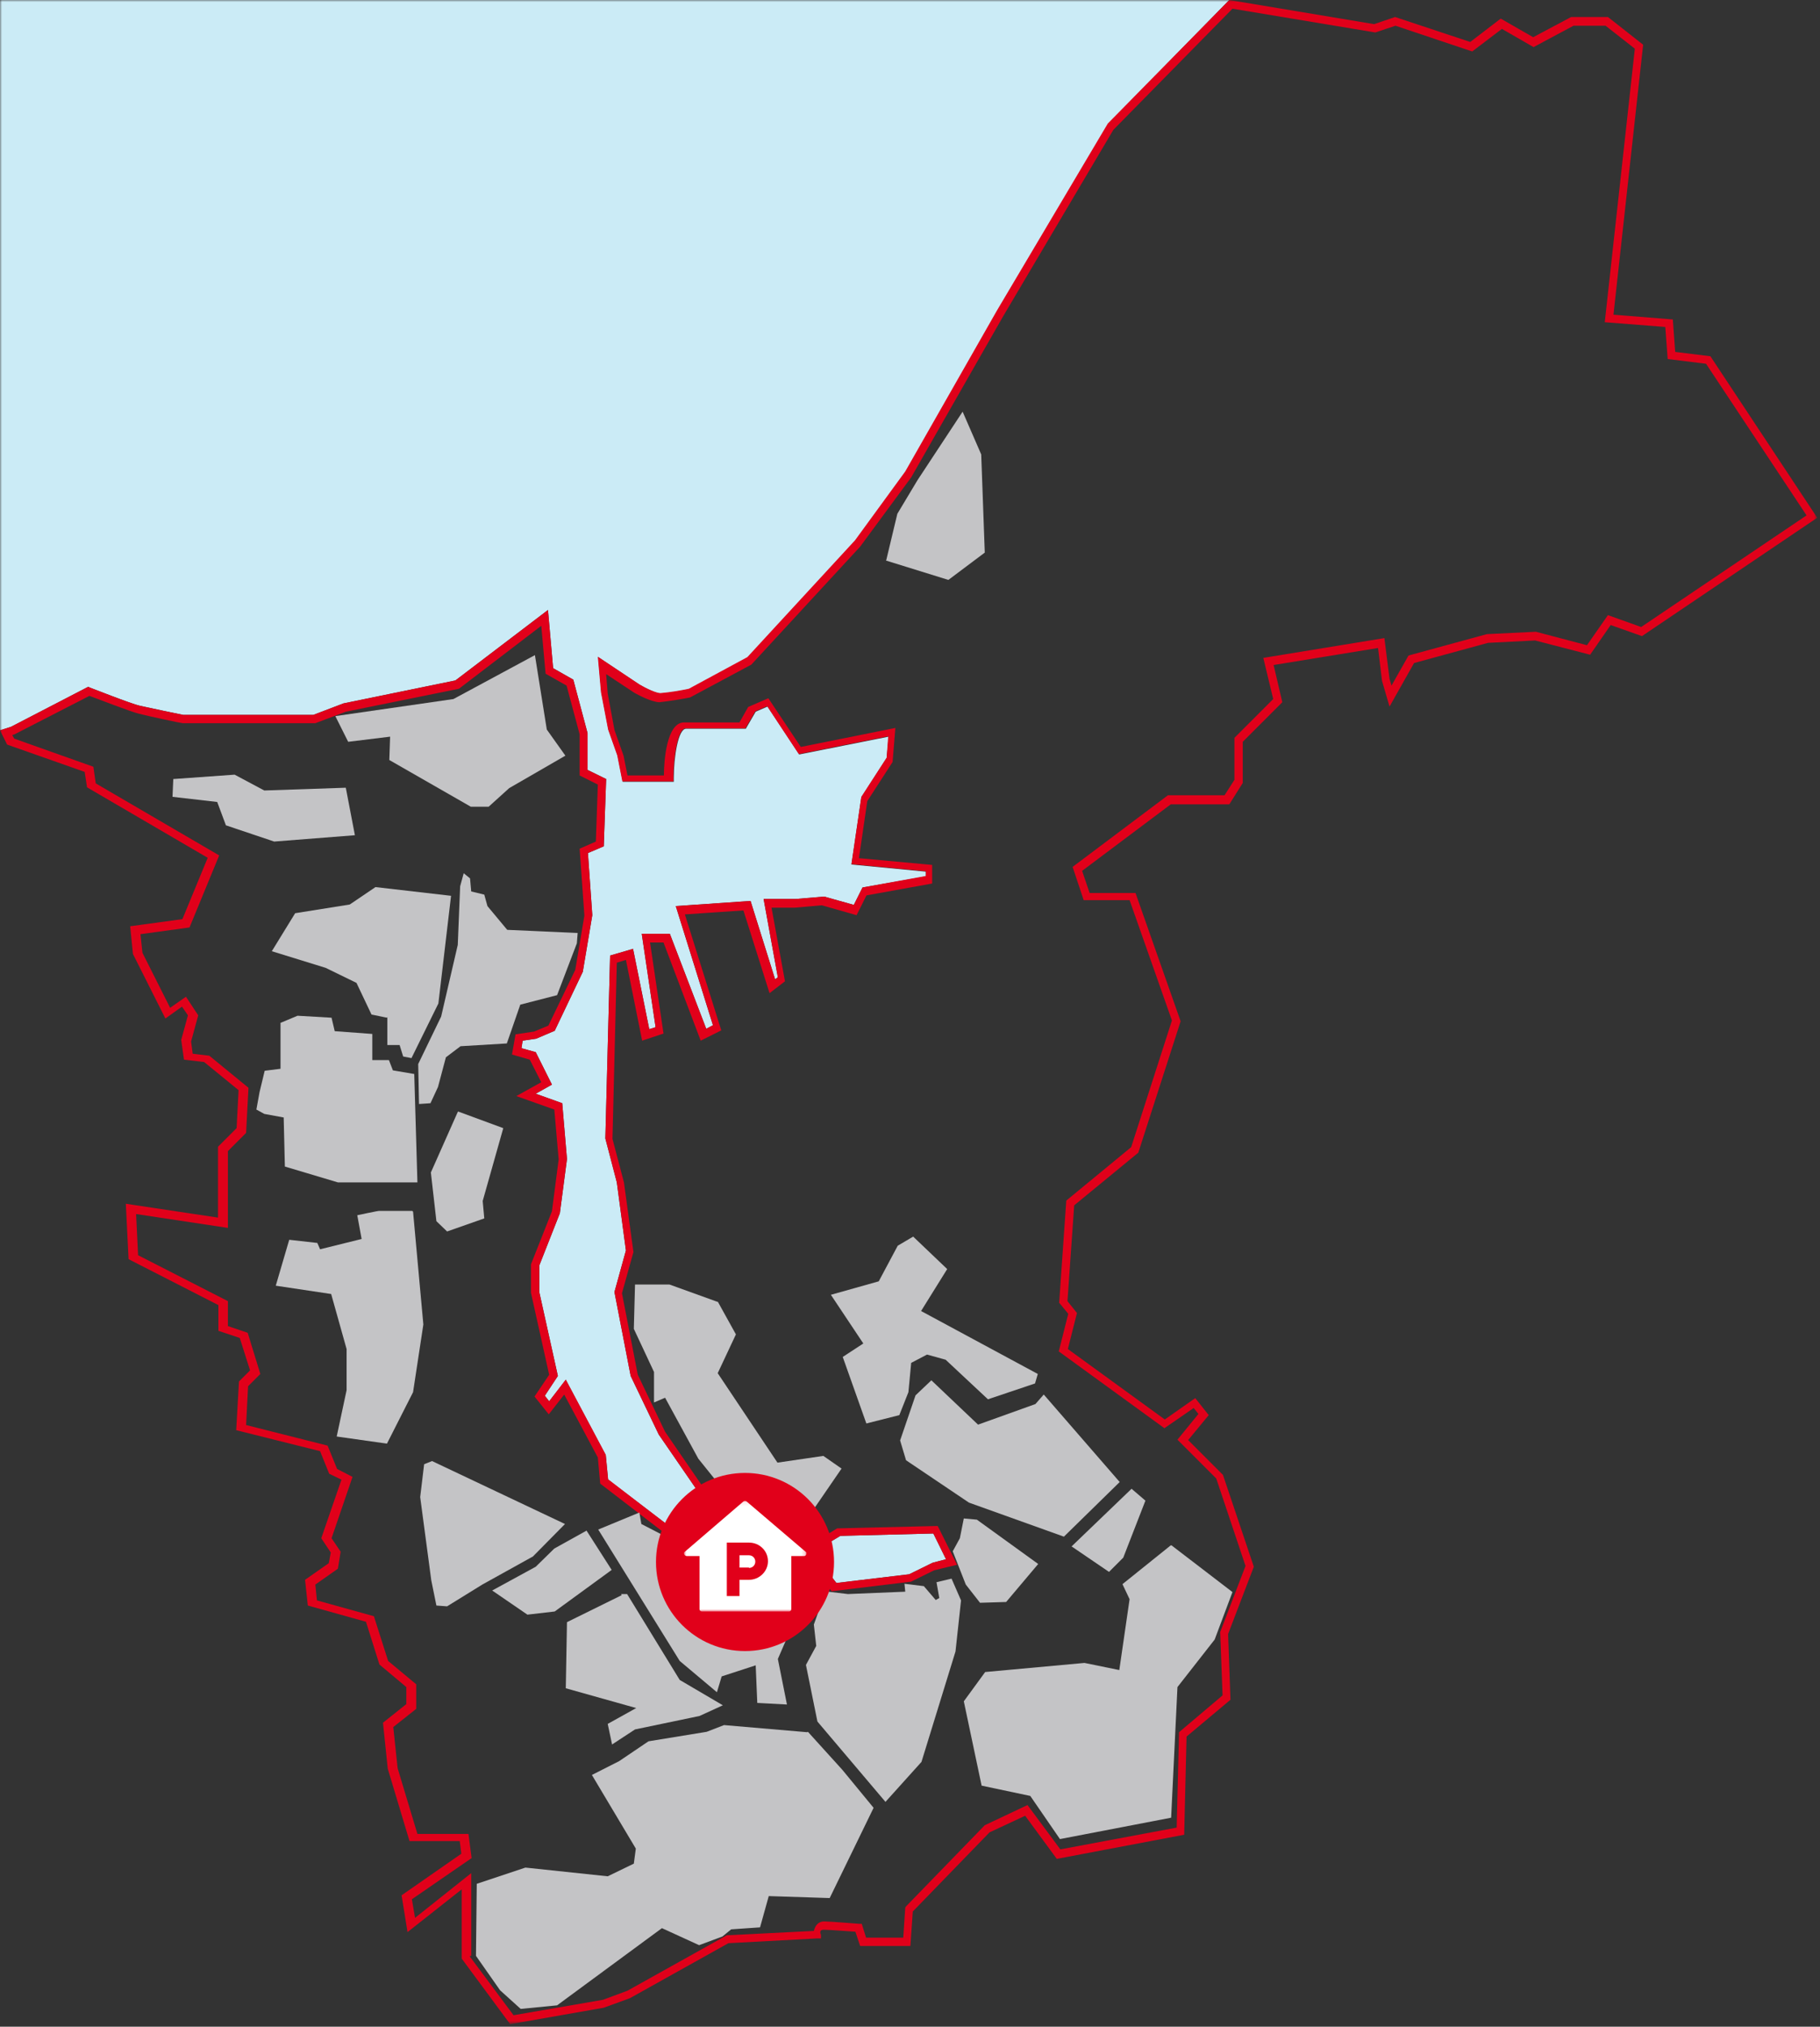
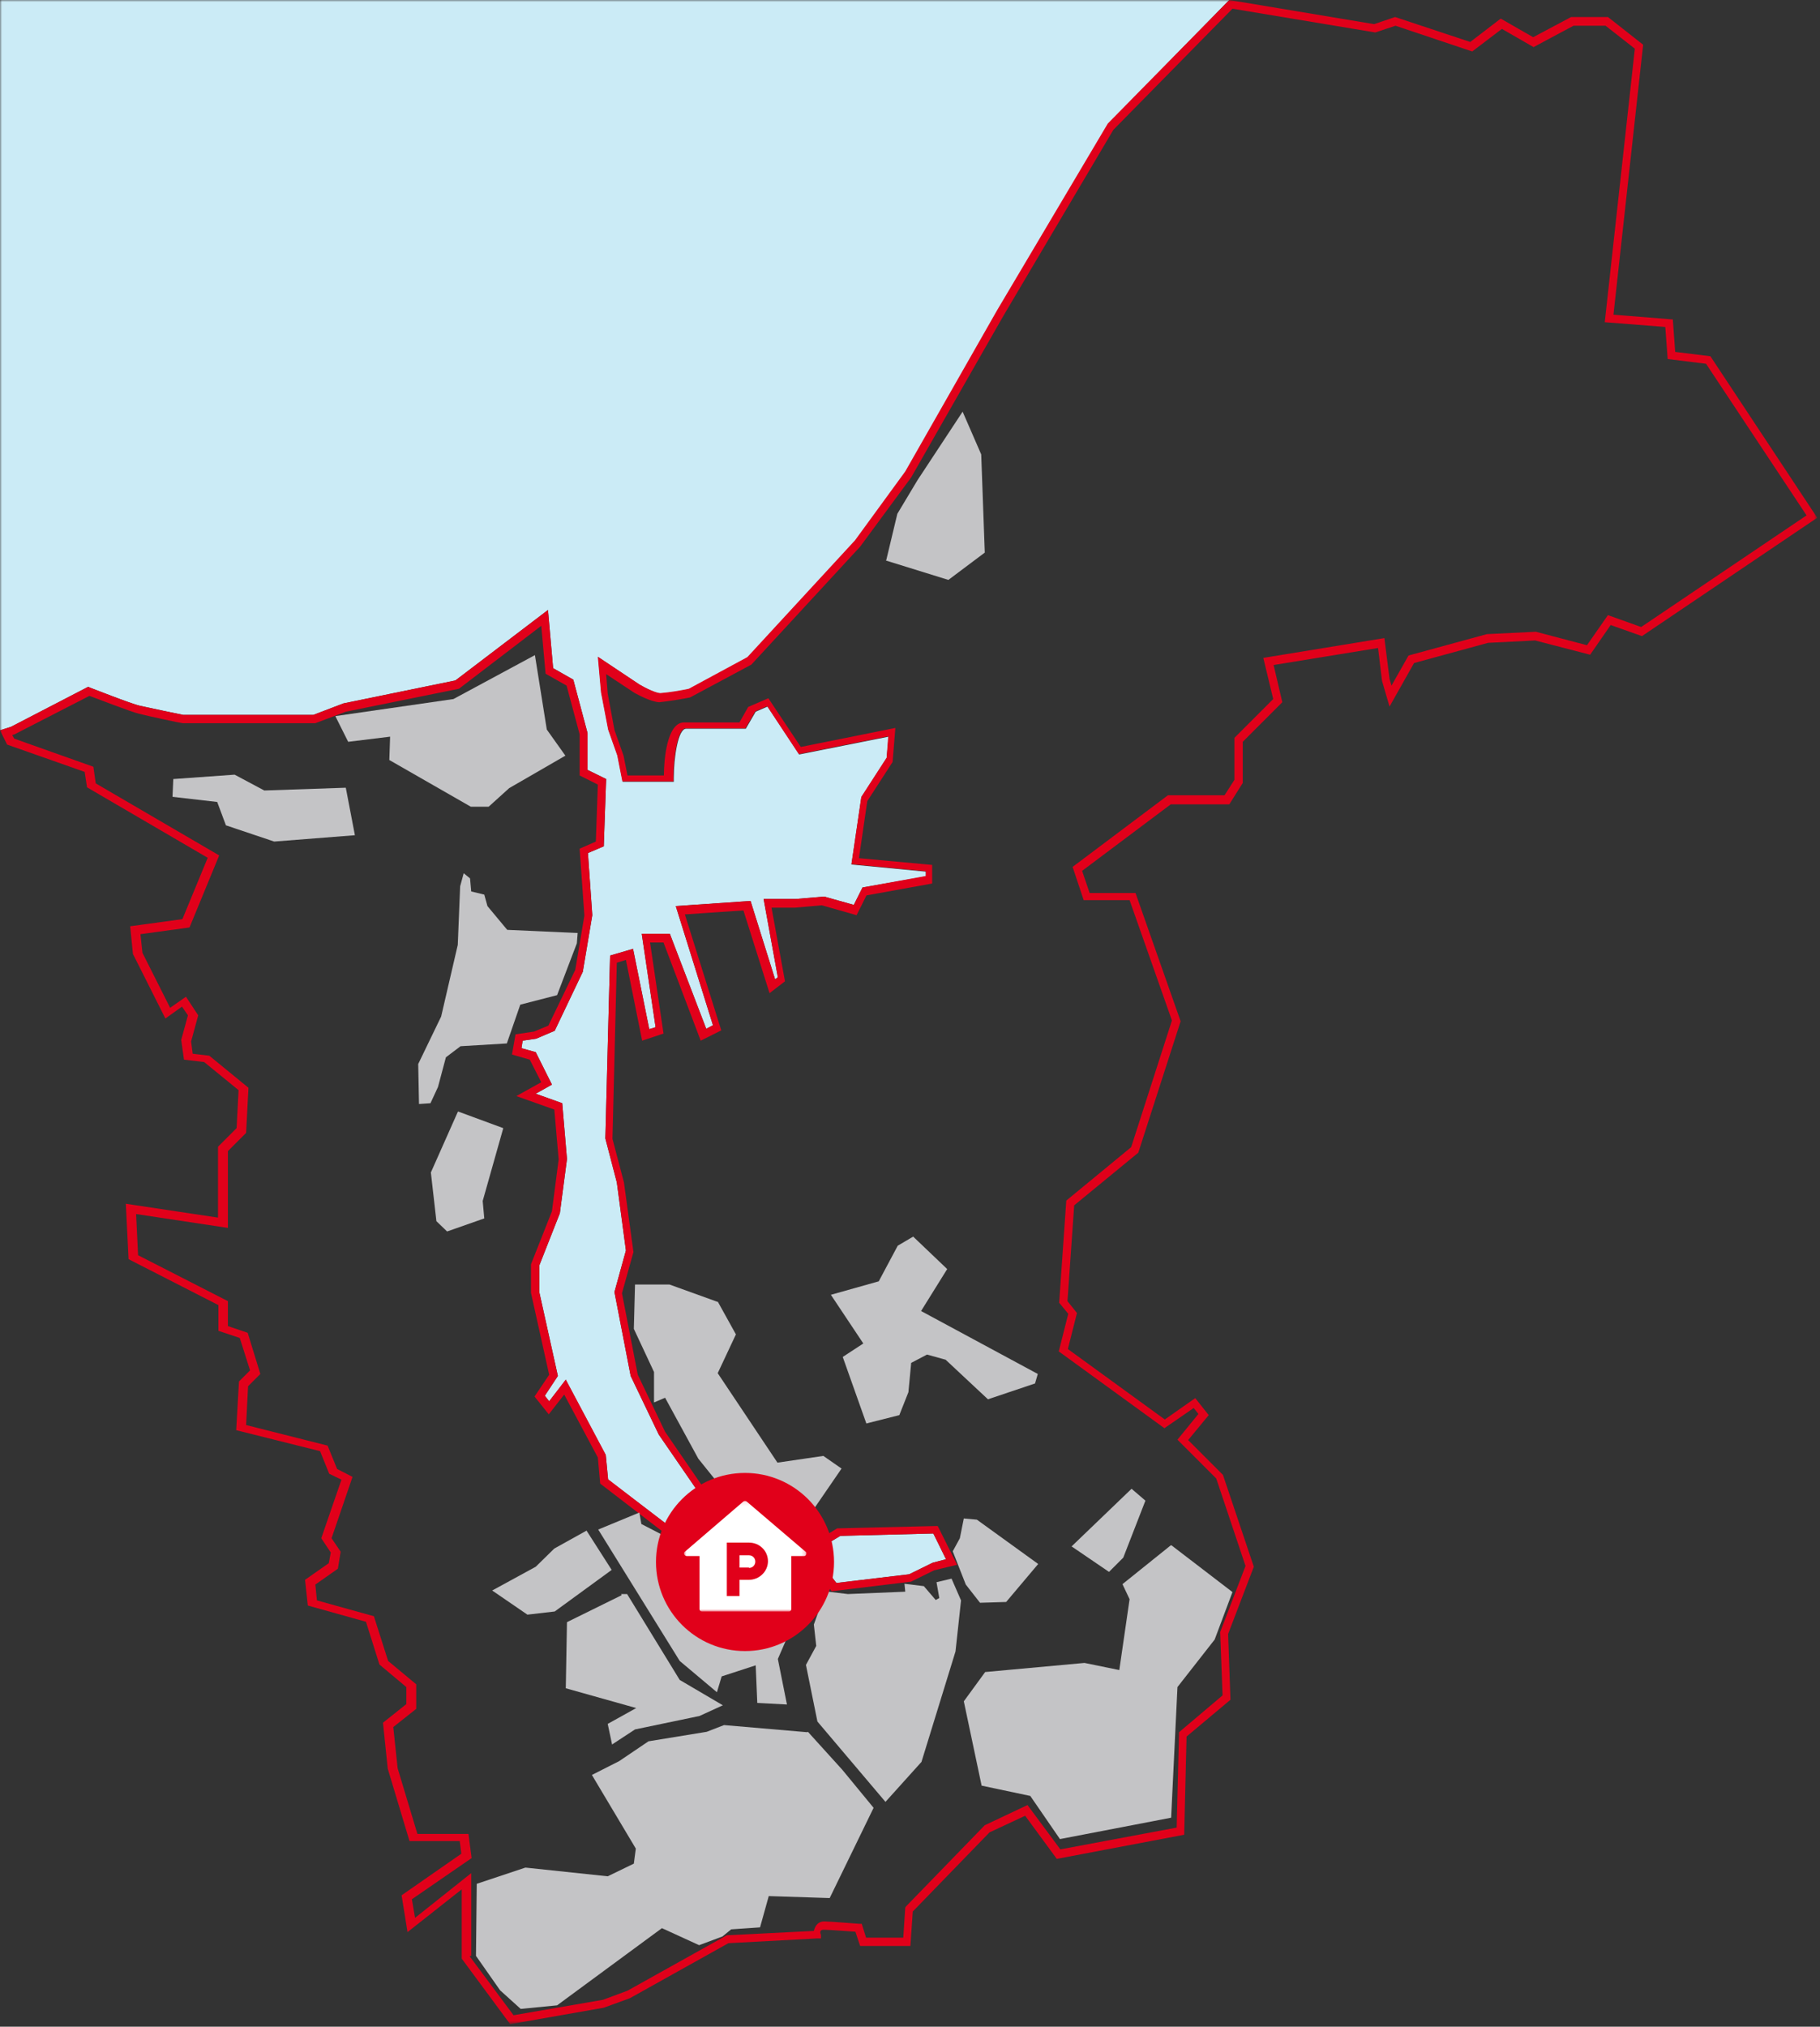
<svg xmlns="http://www.w3.org/2000/svg" width="460" height="512" viewBox="0 0 460 512" fill="none">
  <rect x="0" y="0" width="460" height="512" fill="#333333" stroke="none" />
  <g clip-path="url(#clip0_489_5736)">
    <mask id="mask0_489_5736" style="mask-type:luminance" maskUnits="userSpaceOnUse" x="0" y="0" width="460" height="512">
      <path d="M459.3 0H0V511.3H459.3V0Z" fill="white" />
    </mask>
    <g mask="url(#mask0_489_5736)">
      <path d="M22.3 173.5L22.7 173.7C22.8 173.7 33.1 177.8 35.4 178.3C37.6 178.8 45.3 180.4 46.3 180.6H79.2L86.8 177.7L115.1 171.9L138.5 154.1L139.8 168.8L144.9 171.7L148.5 185.2V194.5L153.2 196.8L152.6 213.8L148.6 215.5L149.7 231.2L147.3 245.5L140.2 260.4L135.5 262.4L132.1 262.9L131.8 264.8L135.4 265.8L139.5 274L135.4 276.3L142.1 278.7L143.3 292.8L141.5 306.5L136.3 319.7V326.4L141 347.6L137.7 352.6L138.8 354L143 348.6L153.1 367.6L153.7 373.8L171.3 387.2L170.7 391.7L178 395.1L179.8 392.8L192.6 399.2L194.2 397.1L209.7 397.7L211.4 399.9L229.8 397.7L235.7 394.8L239.1 393.9L235.9 387.4L212.4 388L200.6 395.1L192.5 392L181.8 386L178.2 379.4L166.5 362.4L159.4 347.6L155.3 326.4L158.2 315.9L155.9 298.7L153 287.6C153 287.5 154.2 241.4 154.2 241.4L160 239.7L164.1 260L165.7 259.5L162.2 235.9H169.3L178.5 259.9L180.2 259L170.8 228.9L189.7 227.6L195.9 247.4L196.6 246.9L193 227.1H201.2L208.3 226.5L215.8 228.6L218 224.2L234 221.4V220.2L215.2 218.4L217.7 201.4L224.1 191.5L224.6 186.1L202 190.6L194 178.5L191 179.8L188.5 184.1H173.4C171.4 184.1 170.3 191.3 170.3 196.5V197.5H157.4L156.1 190.9L153.8 184.4L152 175L151.2 166L161.7 173C163.2 173.9 165.9 175.2 167 175.2C169.4 175 171.8 174.6 174.2 174.1L189 166.1L216.2 136.6L228.9 119.2L252.1 78.5L280.1 31.3L310.7 0H0V184.5L2.8 183.6L22.3 173.5Z" fill="#CBEBF6" />
      <path d="M128.9 511.3L116.7 494.8V477.3L103 488.1L101.5 478.8L116.6 468.3L116.2 465.1H103.5L98 446.8L96.8 435.2L102.7 430.5V426.2L95.9 420.5L92.5 409.7L77.8 405.6L77.1 399.1L83.1 394.9L83.6 392.2L81.2 388.6L86.3 373.8L83.2 372.3L80.9 366.6L59.7 361.3L60.4 349L63.2 346.2L60.6 338L55.2 336.2V329.7L32.5 318.1L31.8 304.1L55.1 307.6V289.7L59.8 285L60.3 275.4L51.6 268.3L46.5 267.7L45.8 262.7L47.5 256.5L46 254.3L41.8 257.3L33.6 241L32.9 234L46.1 232.2L52.5 216.7L22 198.9L21.4 195L1.8 188.1L0 184.5L2.8 183.6L22.3 173.5L22.7 173.7C22.8 173.7 33.1 177.8 35.4 178.3C37.5 178.8 45.3 180.4 46.3 180.6H79.2L86.8 177.7L115.1 171.9L138.5 154.1L139.8 168.8L144.9 171.7L148.5 185.2V194.5L153.2 196.8L152.6 213.8L148.6 215.5L149.7 231.2L147.3 245.5L140.2 260.4L135.5 262.4L132.1 262.9L131.8 264.8L135.4 265.8L139.5 274L135.4 276.3L142.1 278.7L143.3 292.8L141.5 306.5L136.3 319.7V326.4L141 347.6L137.7 352.6L138.8 354L143 348.5L153.1 367.5L153.7 373.7L171.3 387.2L170.7 391.7L178 395.1L179.8 392.8L192.6 399.2L194.2 397.1L209.7 397.7L211.4 399.9L229.8 397.7L235.7 394.8L239.1 393.9L235.9 387.4L212.4 388L200.6 395.1L192.5 392L181.8 386L178.2 379.4L166.5 362.4L159.4 347.6L155.3 326.4L158.2 315.9L155.9 298.7L153 287.6C153 287.5 154.2 241.4 154.2 241.4L160 239.7L164.1 260L165.7 259.5L162.2 235.9H169.3L178.5 259.9L180.2 259L170.8 228.9L189.7 227.6L195.9 247.4L196.6 246.9L193 227.1H201.2L208.3 226.5L215.8 228.6L218 224.2L234 221.3V220.1L215.2 218.3L217.7 201.3L224.1 191.4L224.5 186L201.9 190.5L193.9 178.4L190.9 179.7L188.4 184H173.3C171.3 184 170.2 191.2 170.2 196.4V197.4H157.3L156 190.8L153.7 184.3L151.9 174.9L151.1 165.9L161.6 172.9C163.1 173.8 165.8 175.1 166.9 175.1C169.3 174.9 171.7 174.5 174.1 174L188.9 166L216.1 136.5L228.8 119.1L252 78.4L280 31.2L310.7 0L347.3 6.1L352.6 4.3L371.6 10.6L379.3 4.7L387.5 9.4L397.1 4.3H406.4L415.3 11.3L407.8 79.5L422.8 80.7L423.4 88.9L432.3 90L459.3 130.8L415 160.7L407.1 157.9L401.9 165.4L388 161.8L376.1 162.4L357.4 167.5L351.2 178.5L349.3 172L348.3 163.7L321.9 168L324.1 177.4L314.1 187.4V197.8L310.7 203.2H295.9L273.5 220L275.4 225.6H287L298.4 258L287.7 291.2L271.5 304.5L269.8 328.7L272.2 331.7L269.9 340.8L294.4 358.6L302.1 353.2L305.5 357.5L300.3 363.8L309.1 372.6L316.9 395.8L310.4 412.8L311 429.4L299.9 438.7L299.3 463.5L267.1 469.6L259.1 458.7L250.1 462.9L230.7 482.9L230.1 491.6H217.4L216.2 488C214.4 487.9 209.6 487.5 208.2 487.5C206.8 487.5 207.5 488.8 207.5 488.8V489.7H206.5L184.1 490.9L159.2 504.8L152.6 507.2L128.7 511.4L128.9 511.3ZM118.7 494.2L129.8 509.1L152.4 505.2L158.6 502.9L183.7 488.9H183.9L205.7 487.8C206 486.5 206.8 485.4 208.3 485.4C209.8 485.4 216.8 486 217.1 486H217.8L218.9 489.5H228.3L228.8 481.9L229 481.6L248.9 461.1L259.7 456L268 467.2L297.4 461.7L298 437.6L309 428.3L308.4 412.3L314.8 395.6L307.4 373.5L297.6 363.7L302.9 357.2L301.7 355.7L294.3 360.8L267.6 341.4L270 331.9L267.7 329.1L269.5 303.3L285.9 289.8L296.2 257.8L285.5 227.4H273.9L271.1 219L295.2 200.9H309.5L312 197V186.4L321.8 176.6L319.3 166.2L349.9 161.2L351.2 171.5L351.7 173.2L356 165.6L375.8 160.2L388.2 159.6L401.1 163L406.4 155.4L414.8 158.4L456.6 130.2L431.2 91.9L421.5 90.7L420.9 82.6L405.6 81.4L413.2 12.3L405.8 6.5H397.7L387.6 11.9L379.6 7.3L372.1 13L352.7 6.5L347.6 8.2L311.5 2.2L281.4 32.8L253.6 79.8L230.3 120.6L217.4 138.1L189.9 167.9L174.4 176.2C171.9 176.7 169.3 177.1 166.7 177.4C164.7 177.4 161 175.4 160.3 175L153.2 170.3L153.6 175.2L155.3 184.4L157.6 190.9L158.6 195.9H167.8C167.8 192.2 168.5 182.5 172.9 182.5H186.9L189.1 178.6L194.2 176.4L202.4 188.7L226.3 183.9L225.6 192.5L219.2 202.4L217.1 216.8L235.6 218.5V223.2L219 226.2L216.5 231.2L207.7 228.7L200.9 229.3H195L198.4 247.9L194.5 250.9L187.9 230L173.1 231L182.3 260.3L177.1 262.9L167.7 238.1H164.3L167.7 261.1L162.3 262.9L158.2 242.5L155.9 243.2L154.8 287.7L157.7 298.7L160.1 316.3L157.2 326.7L161.2 347.3L168.1 361.7L179.7 378.6L183.1 384.7L193.2 390.3L200.2 393L211.6 386.1H211.9L237 385.5L241.9 395.3L236.1 396.7L230.2 399.6H230L210.2 402L208.4 399.6L194.9 399.1L193 401.7L180.2 395.3L178.5 397.6L168.4 392.9L169 388.1L151.7 374.8L151.1 368.2L142.6 352.3L138.7 357.3L135.1 352.8L138.8 347.3L134.2 326.6V319.4L139.5 306L141.2 292.9L140.1 280.3L130.5 276.9L136.8 273.4L133.9 267.7L129.4 266.4L130.3 261.3L135 260.6L138.6 259.1L145.4 245L147.7 231.3L146.5 214.4L150.6 212.6L151.1 198.2L146.5 195.9V185.5L143.2 173.2L137.9 170.2L136.8 158.1L116 174L87.4 179.8L79.7 182.7H46.2C45.8 182.7 37.4 180.9 35.1 180.3C33 179.8 24.6 176.5 22.6 175.8L3.7 185.5L3.1 185.7L3.6 186.6L23.6 193.7L24.2 197.9L55.4 216.1L47.9 234.3L35.5 236L36 240.7L43 254.6L47 251.8L50.1 256.5L48.3 263.1L48.7 266.2L52.9 266.7L62.8 274.8L62.2 286.2L57.6 290.8V310.2L34.4 306.7L34.9 317.1L57.6 328.7V335L62.6 336.7L65.8 347.1L62.7 350.2L62.2 360L82.8 365.2L85.2 371.1L89.1 373.1L83.8 388.6L86.1 392L85.4 396.3L79.7 400.3L80.1 404.3L94.5 408.3L98.1 419.6L105.2 425.5V431.7L99.4 436.3L100.5 446.7L105.5 463.3H118.4L119.2 469.4L104.1 479.8L104.9 484.5L119.1 473.2V494.1L118.7 494.2Z" fill="#E1001A" />
      <path d="M43.8 196.799L43.6 201.299L54.9 202.599L57.1 208.499L69.3 212.599L89.7 210.999L87.4 198.999L66.8 199.699L59.3 195.699L43.9 196.799H43.8Z" fill="#C4C4C6" />
      <path d="M84.8 181L88 187.4L98.6 186.1L98.4 192L119 203.8H123.5L128.7 199.1L142.9 190.9L138.2 184.3L135.2 165.5L114.6 176.6L84.8 180.9V181Z" fill="#C4C4C6" />
-       <path d="M97.9 256.902V264.002C98 264.002 101 264.002 101 264.002L101.9 266.902L104 267.302L110.8 253.502L114 226.302L94.9 224.102L88.4 228.502L74.6 230.702L68.7 240.302L82.3 244.502L90.1 248.302L93.9 256.302L97.8 257.102L97.9 256.902Z" fill="#C4C4C6" />
-       <path d="M104.6 271.302L99.3 270.402L98.3 267.802H94.1V261.202L84.6 260.502L83.8 257.102L75.2 256.602L70.9 258.402V270.002L66.9 270.502L65.6 275.902L64.8 280.302L66.8 281.402L71.7 282.302L72 294.702L85.4 298.702H105.5C105.5 298.602 104.7 271.302 104.7 271.302H104.6Z" fill="#C4C4C6" />
      <path d="M105.9 278.902L108.8 278.702L110.7 274.602L112.7 267.102L116.4 264.302L128.1 263.602L131.5 253.802L140.8 251.402L145.8 238.302L146 235.702L128.2 234.902L123.2 228.902L122.4 226.002L119.1 225.202L118.8 221.902L117.2 220.602L116.3 223.902L115.7 238.702L111.5 256.802L105.7 268.802L105.9 278.802V278.902Z" fill="#C4C4C6" />
      <path d="M115.7 280.901L108.9 296.201L110.3 308.501L113 311.101L122.4 307.801L122 303.401L127.2 285.001L115.8 280.801L115.7 280.901Z" fill="#C4C4C6" />
-       <path d="M104.2 305.9H95.9C95.9 305.8 90.3 307 90.3 307L91.4 313L80.9 315.6L80.2 314L73.1 313.2L69.7 324.8L83.7 326.9L87.6 340.8V351.2L85.1 362.9L97.8 364.7L104.4 351.7L107 334.6L104.4 306.1L104.2 305.9Z" fill="#C4C4C6" />
-       <path d="M107.2 369.902L106.2 378.202L109 399.202L110.3 405.602L113 405.802L121.9 400.302L134.7 393.202L142.8 385.002L109.2 369.102L107.2 369.902Z" fill="#C4C4C6" />
      <path d="M148.2 386.702L140.1 391.202L135.4 395.802L124.4 401.802L133.3 407.902L140.2 407.102L154.6 396.602L148.2 386.602V386.702Z" fill="#C4C4C6" />
      <path d="M157.1 402.999L143.3 409.799L143 426.499L160.8 431.499L153.6 435.499L154.7 440.699L160.5 436.899L176.8 433.499L182.7 430.799L171.8 424.399L158.5 402.699H157L157.1 402.999Z" fill="#C4C4C6" />
      <path d="M161.6 382.102L151.2 386.402L171.8 419.602L181.2 427.502L182.4 423.502L191 420.702L191.4 430.202L198.9 430.602L196.6 419.102L199.2 413.102L198.1 409.302L199.2 402.902L192.8 402.002L180.4 395.802L179.1 397.602L178.1 397.902L168.7 393.602L167.4 392.402L168.1 388.102L162.1 385.002L161.6 382.102Z" fill="#C4C4C6" />
      <path d="M204.7 402.901L208 403.901L205.7 410.401L206.3 415.801L203.7 420.601L206.6 434.901L223.8 455.201L232.9 445.101L241.5 417.201L242.9 404.301L240.5 398.801L236.7 399.701L237.4 403.701L236.5 404.201L233.5 400.701L228.6 400.101L228.8 402.101L214.3 402.701L209.3 402.101L204.3 401.201L204.5 402.901H204.7Z" fill="#C4C4C6" />
      <path d="M181.4 328.9L169.2 324.5H160.5C160.5 324.6 160.2 335.7 160.2 335.7L165.3 346.6V354.3L168.1 353.1L176.5 368.5L183.9 377.7L184.1 380.6L189.1 386.7L196 390.1L198.9 391.1L212.7 371L208.1 367.8L196.5 369.5L181.4 346.9L186 337.1L181.4 328.8V328.9Z" fill="#C4C4C6" />
      <path d="M219 359.598L227.3 357.498L229.6 351.698L230.3 344.298L234.3 342.198L239 343.498L249.7 353.498L261.6 349.498L262.3 347.098L232.8 331.198L239.4 320.598L230.8 312.398L226.9 314.698L222.1 323.698L210 327.098L218.2 339.398L213 342.798L219 359.698V359.598Z" fill="#C4C4C6" />
-       <path d="M263.8 352.299L261.7 354.699L247.2 359.899L235.4 348.699L231.4 352.499L227.5 363.899L229 368.899L244.9 379.599L268.9 388.199L283 374.399L263.9 352.399L263.8 352.299Z" fill="#C4C4C6" />
      <path d="M242.6 388.602L240.8 391.902L244.1 400.302L247.7 404.902L254.3 404.702L262.4 395.102L246.9 383.902L243.6 383.602L242.6 388.602Z" fill="#C4C4C6" />
      <path d="M270.9 390.702L280.3 397.102L283.9 393.502L289.5 379.102L286 376.102L270.8 390.702H270.9Z" fill="#C4C4C6" />
      <path d="M295.9 390.398L283.7 400.198L285.5 403.998L282.9 421.898L274.1 420.098L249 422.398L243.6 429.798L248.1 451.098L260.4 453.698L267.9 464.598L296 459.198L297.6 426.198L307 414.198L311.5 402.198L296.1 390.398H295.9Z" fill="#C4C4C6" />
      <path d="M204 437.601L183 435.801L178.6 437.501L163.9 439.901L156.5 444.901L149.6 448.401L160.7 467.001L160.2 470.801L153.6 474.001L132.8 471.801L120.5 475.901L120.3 494.101L126.4 502.801L131.6 507.501L140.8 506.601L167.3 487.101L176.7 491.401L182.6 489.201L184.8 487.401L192.1 486.901L194.3 479.001L209.7 479.501L220.8 456.701L212.9 447.101L204.2 437.501L204 437.601Z" fill="#C4C4C6" />
      <path d="M223.9 141.6L239.7 146.5L248.9 139.6L248 114.8L243.3 104L231.9 121.3L226.8 129.8L224 141.5L223.9 141.6Z" fill="#C4C4C6" />
    </g>
    <path d="M188.3 417.102C200.726 417.102 210.8 407.028 210.8 394.602C210.8 382.175 200.726 372.102 188.3 372.102C175.873 372.102 165.8 382.175 165.8 394.602C165.8 407.028 175.873 417.102 188.3 417.102Z" fill="#E1001A" />
    <mask id="mask1_489_5736" style="mask-type:luminance" maskUnits="userSpaceOnUse" x="172" y="379" width="32" height="29">
      <path d="M203.8 379.102H172.8V407.102H203.8V379.102Z" fill="white" />
    </mask>
    <g mask="url(#mask1_489_5736)">
      <path d="M203.6 392.002L188.7 379.302C188.5 379.102 188.1 379.102 187.9 379.302L173.1 392.002C172.8 392.202 172.8 392.602 173.1 392.902C173.2 393.002 173.4 393.102 173.6 393.102H176.8V406.502C176.8 406.902 177.1 407.102 177.4 407.102H199.4C199.8 407.102 200 406.802 200 406.502V393.102H203.2C203.6 393.102 203.8 392.802 203.8 392.502C203.8 392.202 203.8 392.102 203.6 392.002Z" fill="white" />
      <path d="M189.3 389.703H183.7V403.203H186.9V399.103H189.3C191.9 399.103 194.1 397.003 194.1 394.403C194.1 391.803 192 389.703 189.3 389.703ZM189.3 396.003H186.9V392.903H189.3C190.2 392.903 190.9 393.603 190.9 394.503C190.9 395.403 190.2 396.103 189.3 396.103V396.003Z" fill="#E1001A" />
    </g>
  </g>
  <defs>
    <clipPath id="clip0_489_5736">
      <rect width="460" height="512" fill="white" />
    </clipPath>
  </defs>
</svg>